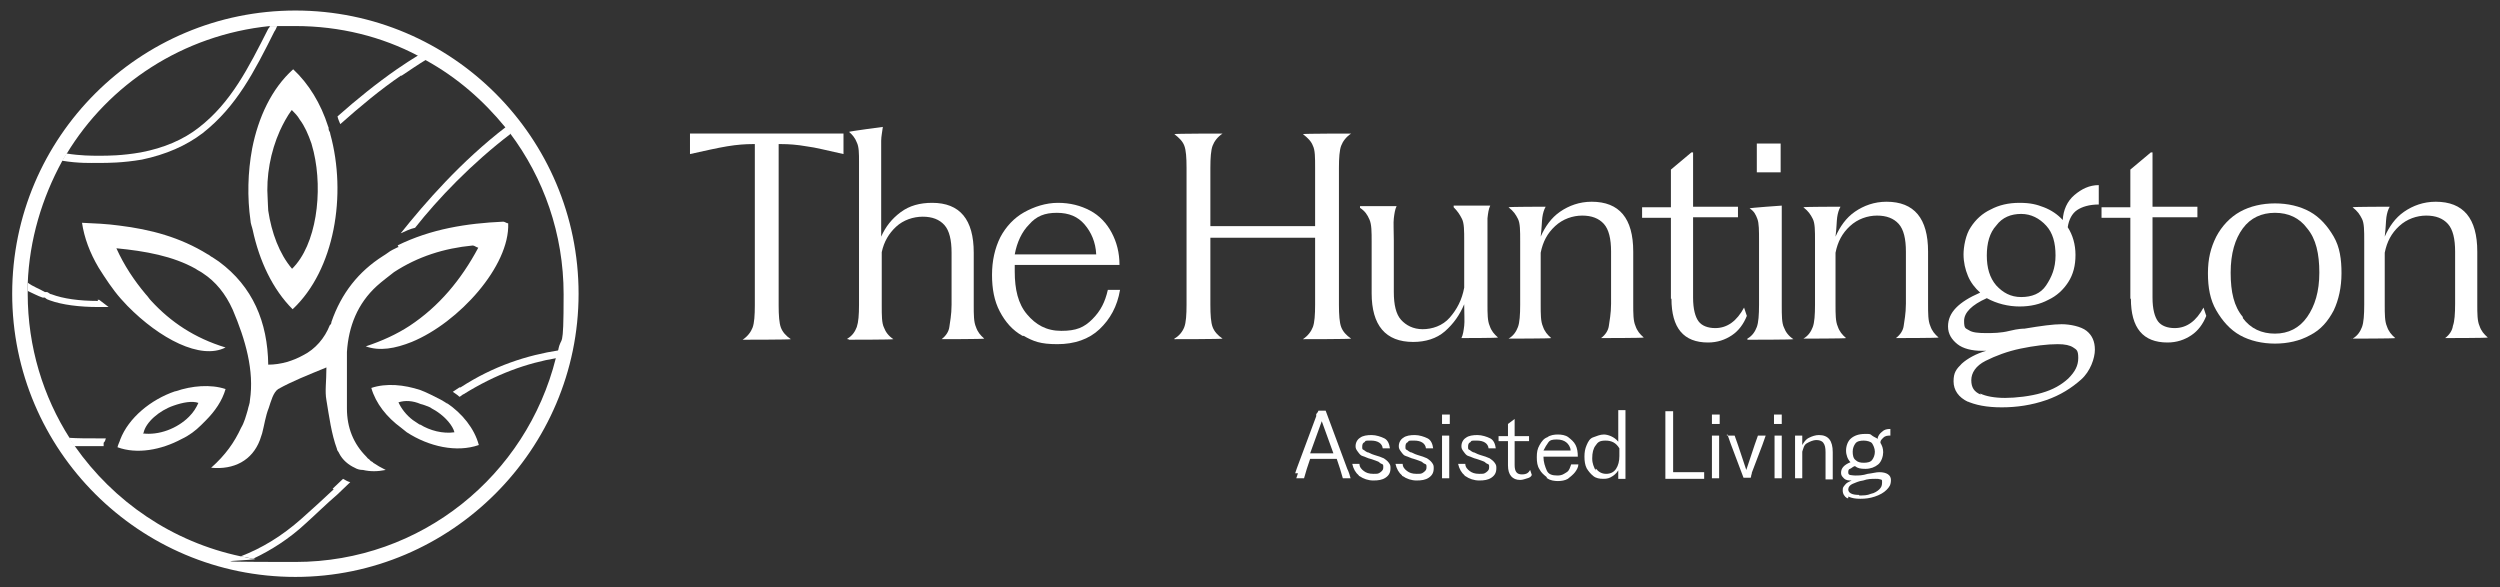
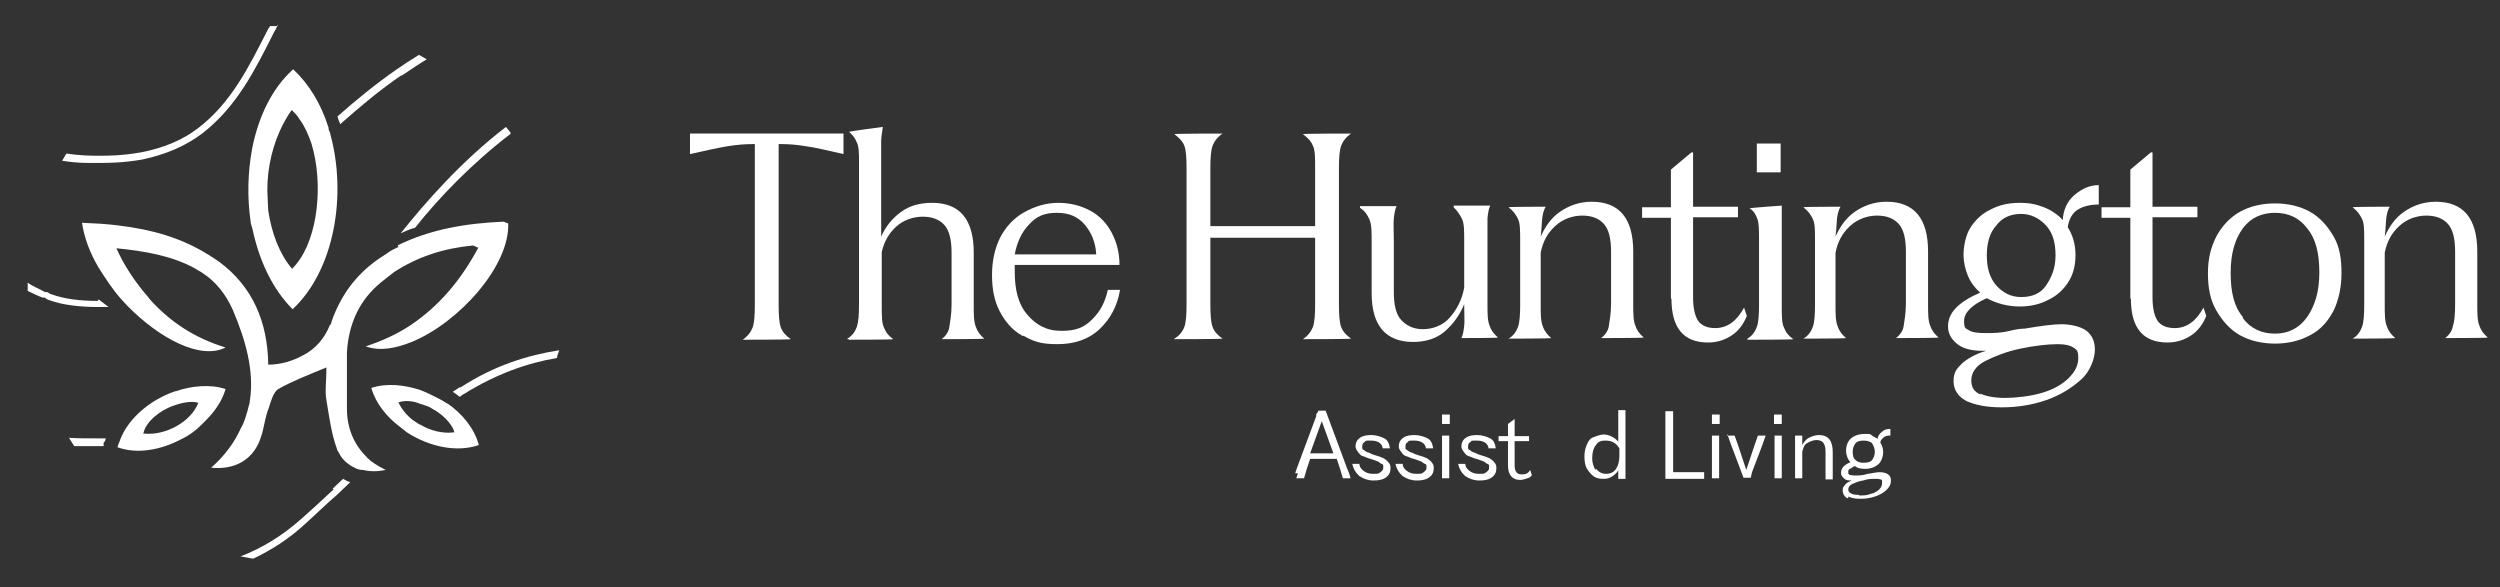
<svg xmlns="http://www.w3.org/2000/svg" id="Layer_1" version="1.1" viewBox="0 0 451.1 106">
  <rect x="0" y="0" width="451.1" height="106" fill="#333333" stroke="none" />
  <defs>
    <style>
      .st0 {
        fill: #fff;
      }
    </style>
  </defs>
  <g>
    <g>
      <path class="st0" d="M82.9,69.9c-.4.3-.8.5-1.2.8.4.3.8.5,1.2.9.3-.1.5-.4.8-.5,5.8-3.6,11.4-5.6,16.8-6.5,0-.5.3-.9.4-1.4-5.8.9-11.8,2.8-17.8,6.7h-.1Z" />
      <path class="st0" d="M12.5,79.1c.3.5.6.9.9,1.4h4c1.4,0,.9,0,1.3,0v-.6c.3-.3.3-.5.4-.8h-1.7c-1.7,0-3.4,0-4.9-.1h0Z" />
      <path class="st0" d="M60.2,88.3c-1.9,1.8-3.9,3.6-5.8,5.3-3.5,3.1-7.1,5.3-11,6.8.8.1,1.5.3,2.3.4,3.2-1.5,6.5-3.6,9.4-6.3,1.9-1.7,3.7-3.5,5.8-5.3.8-.8,1.5-1.4,2.3-2.2-.5-.1-.9-.4-1.3-.6-.6.6-1.3,1.2-1.9,1.8h.1Z" />
      <path class="st0" d="M92.1,23.9c-.3-.4-.5-.6-.8-1-8.1,6.2-14.7,13.8-19,19.2.9-.4,1.7-.8,2.6-1,4.1-5.2,10.2-11.6,17.3-17h-.1Z" />
      <path class="st0" d="M17.7,54.3c-3.4,0-6.3-.4-8.4-1.2-.3,0-.5-.3-.8-.4h-.4c-1-.6-2.2-1-3.1-1.7v1.5c.9.4,1.8.9,2.7,1.2h.4c.3.3.6.4.9.5,2.2.8,5.3,1.2,8.8,1.2h1.8l-1.7-1.3h-.3Z" />
      <path class="st0" d="M72.4,13.7c1.5-1,3.1-2.1,4.6-3-.5-.3-.9-.5-1.4-.8-1.3.8-2.7,1.7-4,2.6-3.6,2.5-7.2,5.4-10.7,8.5.1.5.3.9.5,1.4,3.6-3.2,7.2-6.2,11-8.8Z" />
      <path class="st0" d="M50.2,4.7h-1.5c0,.1-.1.3-.3.5-3.6,7.1-6.7,13.3-12.5,17.8-2.8,2.2-6.3,3.7-10.5,4.5-3.4.6-6.1.6-7.2.6h-.6c-1,0-3.1,0-5.6-.4-.3.4-.5.9-.8,1.3,3,.5,5.3.4,6.3.4h.6c1.2,0,4,0,7.5-.6,4.3-.9,8-2.5,11-4.8,6.1-4.8,9.3-11.1,12.9-18.3.3-.4.4-.8.6-1.2h0Z" />
    </g>
    <g>
      <path class="st0" d="M71.9,44.6h-.1c-.6.3-1.3.6-1.8,1-.4.3-.6.4-.9.6-4.4,2.8-7.5,6.7-9.3,11.9,0,.3-.1.4-.3.6-.9,2.3-2.6,4.3-4.8,5.4-1.8,1-4,1.7-6.3,1.7-.1-7.7-2.8-14.1-8.9-18.6-.4-.3-.8-.5-1.2-.8-.3-.1-.5-.4-.8-.5-5-3.1-10.3-4.5-16-5.2-2.2-.3-4.4-.4-6.7-.5.4,2.7,1.4,5.4,3,8.1,1.2,1.9,2.5,3.9,4,5.6.4.4.8.9,1.2,1.3,5.8,5.9,13.2,9.8,17.7,7.5-5.6-1.7-9.9-4.6-13.4-8.4-.4-.4-.6-.8-1-1.2-2.1-2.5-3.9-5.2-5.3-8.3,5.2.5,10.2,1.4,14.3,3.7.4.3.9.5,1.3.8,2.3,1.5,4.1,3.7,5.4,6.6,2.3,5.4,3.9,11,3.1,16.3,0,.6-.3,1.2-.4,1.8-.3,1-.6,2.2-1.2,3.2-1.2,2.6-2.8,4.9-5.4,7.2,4.1.4,7.4-1.3,8.8-5,.1-.4.3-.8.4-1.2.4-1.5.6-3.1,1.2-4.6.4-1.2.8-2.8,1.7-3.4,2.5-1.4,5.3-2.5,8.7-3.9,0,2.6-.3,4.3,0,5.9.5,3,.9,6.1,1.9,8.8,0,.3.3.5.4.8.6,1.2,1.7,2.1,2.8,2.6.5.3,1,.4,1.5.4,1.3.3,2.6.3,4.1,0-1-.5-1.5-.8-2.1-1.2-.1,0-.3-.3-.4-.3-.3-.1-.4-.4-.6-.5-.1,0-.3-.3-.4-.4-2.3-2.3-3.5-5.2-3.5-8.7v-10.2c.3-4.6,1.9-8.7,5.4-11.9,1-.9,2.1-1.7,3.1-2.5,4.3-2.8,9-4.3,14.2-4.8.3,0,.6.3,1,.4-3.1,5.8-7.1,10.6-12.4,14.1-2.3,1.5-4.9,2.7-7.9,3.7,2.5.9,5.3.4,8.3-.8,8.5-3.5,17.7-13.7,17.4-21.4-.3,0-.6-.3-.9-.3-6.6.3-13,1.3-19.1,4.3h.1Z" />
      <path class="st0" d="M45.6,41.5c1.2,5.6,3.6,10.7,7.2,14.3,7.6-7.1,9.8-20.7,6.8-31.6,0-.4-.3-.6-.3-.9s0-.3-.1-.5c-1.3-4.1-3.5-7.7-6.3-10.3-3.9,3.5-6.3,8.7-7.4,14.3-.8,4.3-.9,8.8-.3,13,0,.5.3,1.2.4,1.7h-.1ZM52.7,19.9c.5.5,1,1,1.4,1.7.9,1.2,1.5,2.6,2.1,4.3.1.5.3,1,.4,1.5,1.7,7.2.5,16.8-3.9,21.1-2.3-2.7-3.7-6.5-4.3-10.5,0-.6-.1-1.3-.1-2.1-.3-4.1.5-8.5,2.2-12.3.6-1.3,1.3-2.6,2.1-3.7h.1Z" />
      <path class="st0" d="M31.6,70.6c-4.4,1.5-8.4,4.8-9.9,8.7-.1.4-.4.9-.5,1.4h0c3.5,1.3,7.9.5,11.6-1.5,1.3-.6,2.5-1.5,3.5-2.5.3-.3.5-.5.8-.8,1.7-1.7,3-3.6,3.6-5.7-2.7-.9-6.1-.6-9,.4ZM25.9,78.1c.4-1.9,2.8-4,5.4-4.9,1.7-.6,3.4-.9,4.5-.5-.4.9-.9,1.7-1.7,2.5-2.1,2.1-5.4,3.4-8.4,3h.1Z" />
      <path class="st0" d="M80.8,72.9c-.4-.3-.8-.5-1.3-.8-1.2-.6-2.3-1.2-3.6-1.7-3-1-6.2-1.3-8.9-.4.8,2.8,2.8,5.3,5.4,7.2.4.3.6.5,1,.8h0c4,2.6,9,3.7,13,2.3-.8-3-3-5.7-5.8-7.6h.1ZM75.7,76.6c-.4-.3-.8-.5-1.2-.8h0c-1.2-.9-2.1-2.1-2.6-3.2,1.2-.4,2.6-.3,4,.3.5.1,1.2.4,1.7.6.4.3.9.5,1.3.8,1.5,1,2.8,2.5,3.1,3.7-2.1.3-4.4-.3-6.2-1.4h-.1Z" />
-       <path class="st0" d="M53.3,1.9C25.2,1.9,2.2,24.7,2.2,53s23,51.1,51.1,51.1,51.1-23,51.1-51.1S81.6,1.9,53.3,1.9ZM100.7,63.2c0,.5-.3.9-.4,1.4-5.3,21.2-24.3,36.8-47,36.8s-5-.3-7.5-.6c-.8,0-1.5-.3-2.3-.4-12.4-2.6-23-9.9-30-19.9-.3-.5-.6-.9-.9-1.4-4.8-7.5-7.6-16.5-7.6-26.1v-1.8c.3-8,2.6-15.5,6.2-22.1.3-.4.5-.9.8-1.3C19.6,15.2,33,6.3,48.7,4.7h4.6c8,0,15.6,1.9,22.2,5.4.5.3.9.5,1.4.8,5.6,3.1,10.3,7.2,14.3,12.1.3.4.5.6.8,1,6.1,8.1,9.7,18.2,9.7,29.1s-.4,7-1,10.2h0Z" />
    </g>
  </g>
  <g>
    <g>
      <path class="st0" d="M124.3,24.1h27.9v3.7c-2.8-.6-5-1.2-6.7-1.4-1.7-.3-3.2-.4-4.5-.4h-.5v29.1c0,1.8.1,3.2.4,4,.3.8.9,1.5,1.8,2.1h0c0,.1-8.7.1-8.7.1h0c.9-.6,1.5-1.4,1.8-2.2.3-.8.4-2.2.4-4v-29.1h-.4c-1.3,0-2.8.1-4.6.4s-4,.8-6.7,1.4v-3.7h-.1Z" />
      <path class="st0" d="M152.9,61.1c.9-.5,1.4-1.3,1.7-2.1.3-.9.4-2.2.4-4v-25.8c0-1.5,0-2.7-.4-3.5-.3-.8-.8-1.4-1.4-1.9h0c0-.1,6.1-.9,6.1-.9h0c-.1.9-.3,1.7-.3,2.5v17.3c.8-1.8,1.9-3.2,3.5-4.4s3.5-1.7,5.7-1.7c5,0,7.5,3,7.5,9v9.4c0,1.8,0,3.1.4,4,.3.9.8,1.5,1.5,2.1h0c0,.1-7.7.1-7.7.1h0c.8-.6,1.3-1.4,1.4-2.2s.4-2.2.4-4v-9.4c0-2.3-.4-4-1.3-5-.9-1-2.2-1.5-3.9-1.5s-3.5.6-4.8,1.8c-1.3,1.2-2.2,2.7-2.6,4.6v9.6c0,1.8,0,3.2.4,4,.3.8.8,1.5,1.7,2.1h0c0,.1-8,.1-8,.1h0c0-.1-.3-.1-.3-.1Z" />
      <path class="st0" d="M184.5,60.6c-1.8-1-3.1-2.5-4.1-4.4s-1.4-4.1-1.4-6.6.5-4.8,1.5-6.8c1-1.9,2.5-3.5,4.3-4.5,1.8-1,3.9-1.7,6.1-1.7s4.1.5,5.8,1.4,3,2.3,3.9,4c.9,1.7,1.4,3.6,1.4,5.8h-18.9v1.2c0,3.2.6,5.8,2.2,7.7s3.5,3,6.2,3,4.1-.6,5.6-2.1,2.3-3.1,2.8-5.3h2.2c-.5,3-1.8,5.3-3.7,7.1s-4.5,2.7-7.6,2.7-4.3-.5-6.1-1.5h-.1ZM197.8,45.9c-.1-2.2-.9-4-2.1-5.4s-2.8-2.1-5-2.1-3.7.6-5,2.1c-1.3,1.3-2.2,3.2-2.6,5.4h14.7Z" />
      <path class="st0" d="M211.9,61.1c.9-.5,1.5-1.3,1.8-2.1s.4-2.2.4-4v-24.7c0-1.9-.1-3.2-.4-4s-.9-1.4-1.8-2.1h0c0-.1,8.7-.1,8.7-.1h0c-.9.6-1.5,1.4-1.8,2.2s-.4,2.2-.4,4v10.5h18.9v-10.5c0-1.9,0-3.2-.4-4-.3-.8-.9-1.4-1.8-2.1h0c0-.1,8.7-.1,8.7-.1h0c-.9.6-1.5,1.4-1.8,2.2s-.4,2.2-.4,4v24.7c0,1.8.1,3.2.4,4s.9,1.5,1.8,2.1h0c0,.1-8.7.1-8.7.1h0c.9-.6,1.5-1.4,1.8-2.2s.4-2.2.4-4v-12.1h-18.9v12.1c0,1.8.1,3.2.4,4s.9,1.5,1.8,2.1h0c0,.1-8.7.1-8.7.1h0Z" />
      <path class="st0" d="M247.5,53.3v-9.6c0-1.9,0-3.2-.4-4.1s-.8-1.5-1.7-2.1v-.3h6.6c-.3.6-.4,1.4-.5,2.2s0,2.2,0,4v9.3c0,2.3.4,4,1.3,5,.9,1,2.2,1.7,3.9,1.7s3.6-.6,4.9-2.1,2.2-3.2,2.6-5.4v-8.4c0-1.9,0-3.2-.4-4s-.8-1.4-1.5-2.1v-.3h6.6c-.3.6-.4,1.4-.5,2.3v15.4c0,1.8,0,3.1.4,4,.3.9.8,1.5,1.5,2.1h0c0,.1-6.6.1-6.6.1.3-.6.4-1.4.5-2.2s0-2.1,0-3.9c-.8,1.9-1.9,3.5-3.5,4.9-1.5,1.3-3.5,1.9-5.7,1.9-5,0-7.5-3-7.5-8.8h0Z" />
      <path class="st0" d="M272.2,61.1c.9-.5,1.4-1.3,1.7-2.1s.4-2.2.4-4v-11.5c0-1.9,0-3.2-.4-4s-.8-1.4-1.7-2.1h0c0-.1,6.7-.1,6.7-.1-.3.5-.5,1.2-.6,1.9s-.1,1.9-.3,3.5c.8-1.8,1.9-3.4,3.5-4.5s3.5-1.8,5.7-1.8c5,0,7.5,3,7.5,9v9.4c0,1.8,0,3.1.4,4,.3.9.8,1.5,1.5,2.1h0c0,.1-7.7.1-7.7.1h0c.8-.6,1.3-1.4,1.4-2.2s.4-2.2.4-4v-9.4c0-2.3-.4-4-1.3-5-.9-1-2.2-1.5-3.9-1.5s-3.5.6-4.9,1.9c-1.4,1.3-2.2,2.8-2.6,4.8v9.3c0,1.8,0,3.1.4,4,.3.9.8,1.5,1.5,2.1h0c0,.1-7.9.1-7.9.1h.1Z" />
      <path class="st0" d="M301.5,53.9v-14.6h-5.2v-1.9h5.2v-6.8l3.7-3.1h.3v9.8h8.1v1.9h-8.1v14.5c0,2.1.4,3.5,1,4.3s1.7,1.2,3,1.2c2.2,0,3.9-1.3,5.2-3.7l.5,1.5c-.6,1.5-1.5,2.7-2.7,3.5s-2.6,1.3-4.3,1.3c-4.4,0-6.6-2.6-6.6-7.9h-.1Z" />
      <path class="st0" d="M315.3,61.1c.9-.5,1.4-1.3,1.7-2.1s.4-2.2.4-4v-11.5c0-1.9,0-3.2-.3-4s-.6-1.4-1.4-1.9h0c0-.1,5.8-.5,5.8-.5v18c0,1.8,0,3.2.4,4,.3.8.8,1.5,1.7,2.1h0c0,.1-7.9.1-7.9.1h-.4ZM317,25.9h4.3v5.2h-4.3v-5.2Z" />
      <path class="st0" d="M325.4,61.1c.9-.5,1.4-1.3,1.7-2.1s.4-2.2.4-4v-11.5c0-1.9,0-3.2-.4-4s-.8-1.4-1.7-2.1h0c0-.1,6.7-.1,6.7-.1-.3.5-.5,1.2-.6,1.9s-.1,1.9-.3,3.5c.8-1.8,1.9-3.4,3.5-4.5s3.5-1.8,5.7-1.8c5,0,7.5,3,7.5,9v9.4c0,1.8,0,3.1.4,4,.3.9.8,1.5,1.5,2.1h0c0,.1-7.7.1-7.7.1h0c.8-.6,1.3-1.4,1.4-2.2s.4-2.2.4-4v-9.4c0-2.3-.4-4-1.3-5-.9-1-2.2-1.5-3.9-1.5s-3.5.6-4.9,1.9c-1.4,1.3-2.2,2.8-2.6,4.8v9.3c0,1.8,0,3.1.4,4,.3.9.8,1.5,1.5,2.1h0c0,.1-7.9.1-7.9.1h.1Z" />
      <path class="st0" d="M355.1,72.5c-1.7-.8-2.6-2.1-2.6-3.7s.5-2.2,1.5-3.2c1-.9,2.6-1.8,4.4-2.3h-.8c-1.8,0-3.4-.4-4.4-1.2s-1.7-1.8-1.7-3.2c0-2.5,1.9-4.4,5.8-6.1-.9-.8-1.7-1.8-2.2-3-.5-1.2-.8-2.5-.8-3.9s.4-3.6,1.3-4.9c.9-1.4,2.1-2.5,3.6-3.2,1.5-.8,3.2-1.2,5.2-1.2s3.1.3,4.4.8,2.5,1.3,3.4,2.3c.1-1.8.8-3.4,2.1-4.5s2.7-1.8,4.4-1.8v3.5c-1.7,0-3,.4-3.9,1s-1.5,1.7-1.7,3.1c.9,1.4,1.4,3.1,1.4,5s-.4,3.5-1.3,4.9-2.1,2.5-3.6,3.2c-1.5.8-3.2,1.2-5.2,1.2s-4.1-.5-5.9-1.5c-2.7,1.2-4.1,2.6-4.1,4.1s.3,1.3.9,1.7,1.7.5,3,.5,2.7,0,4.3-.4,2.5-.4,2.7-.4c3-.5,5.2-.8,6.7-.8s3.5.4,4.5,1.2c1,.8,1.5,1.9,1.5,3.4s-.8,3.9-2.5,5.4-3.7,2.8-6.3,3.7-5.3,1.3-8,1.3-4.8-.4-6.5-1.2h.3ZM357.3,71c1,.5,2.6.8,4.5.8s4.6-.3,6.6-.9c2.1-.6,3.6-1.5,4.8-2.6,1.2-1.2,1.8-2.3,1.8-3.7s-.3-1.5-.9-1.9-1.5-.6-2.8-.6c-1.9,0-4.3.3-6.7.8s-4.5,1.3-6.3,2.2-2.6,2.2-2.6,3.5.5,2.1,1.7,2.6h0ZM360.2,51.5c1.2,1.3,2.6,2.1,4.5,2.1s3.5-.6,4.5-2.1,1.7-3.1,1.7-5.4-.5-4.1-1.7-5.4-2.7-2.1-4.5-2.1-3.4.6-4.5,2.1c-1.2,1.3-1.7,3.2-1.7,5.4s.5,4,1.7,5.4Z" />
      <path class="st0" d="M384.4,53.9v-14.6h-5.2v-1.9h5.2v-6.8l3.7-3.1h.3v9.8h8.1v1.9h-8.1v14.5c0,2.1.4,3.5,1,4.3s1.7,1.2,3,1.2c2.2,0,3.9-1.3,5.2-3.7l.5,1.5c-.6,1.5-1.5,2.7-2.7,3.5s-2.6,1.3-4.3,1.3c-4.4,0-6.6-2.6-6.6-7.9h-.1Z" />
      <path class="st0" d="M404.2,60.5c-1.8-1-3.2-2.6-4.3-4.5s-1.5-4.1-1.5-6.7.5-4.6,1.5-6.6c1-1.9,2.5-3.5,4.3-4.5s4-1.5,6.3-1.5,4.5.5,6.3,1.5,3.2,2.6,4.3,4.5,1.4,4.1,1.4,6.6-.5,4.8-1.4,6.7c-1,1.9-2.3,3.5-4.3,4.5-1.8,1-4,1.5-6.3,1.5s-4.5-.5-6.3-1.5ZM404.7,57.4c1.4,1.9,3.4,2.8,5.8,2.8s4.4-1,5.8-3,2.2-4.6,2.2-8-.6-6.1-2.2-8c-1.4-1.9-3.4-2.8-5.8-2.8s-4.4.9-5.8,2.8-2.2,4.5-2.2,8,.6,6.1,2.2,8h0Z" />
      <path class="st0" d="M424.5,61.1c.9-.5,1.4-1.3,1.7-2.1.3-.8.4-2.2.4-4v-11.5c0-1.9,0-3.2-.4-4s-.8-1.4-1.7-2.1h0c0-.1,6.7-.1,6.7-.1-.3.5-.5,1.2-.6,1.9s-.1,1.9-.3,3.5c.8-1.8,1.9-3.4,3.5-4.5s3.5-1.8,5.7-1.8c5,0,7.5,3,7.5,9v9.4c0,1.8,0,3.1.4,4,.3.9.8,1.5,1.5,2.1h0c0,.1-7.7.1-7.7.1h0c.8-.6,1.3-1.4,1.4-2.2.3-.8.4-2.2.4-4v-9.4c0-2.3-.4-4-1.3-5-.9-1-2.2-1.5-3.9-1.5s-3.5.6-4.9,1.9c-1.4,1.3-2.2,2.8-2.6,4.8v9.3c0,1.8,0,3.1.4,4,.3.9.8,1.5,1.5,2.1h0c0,.1-7.9.1-7.9.1h0c0-.1.1,0,.1,0Z" />
    </g>
    <g>
      <path class="st0" d="M233.7,85.4l.3-.9,3.5-9.4v-.4c.3-.3.3-.4.4-.6h1.3l3.9,10.5c.3.6.5,1.3.6,1.7h-1.4l-.5-1.7-.6-1.8h-4.8l-.6,1.8-.5,1.7h-1.4l.3-.9h-.3ZM240.6,81.8l-2.1-5.8-2.1,5.8h4.1Z" />
      <path class="st0" d="M245.2,85.8c-.6-.5-1-1.2-1.2-2.1h1.3c0,.6.4,1,.8,1.3s.9.5,1.7.5.9,0,1.3-.3.5-.5.5-.9,0-.5-.3-.6-.4-.3-.6-.4-.8-.3-1.4-.5c-.5-.1-1-.4-1.4-.5s-.6-.4-.9-.8-.4-.6-.4-1c0-.6.3-1.2.8-1.5.5-.4,1.3-.5,2.1-.5s1.7.3,2.3.6.9,1,1,1.8h-1.3c-.1-.9-.9-1.4-2.1-1.4s-.9,0-1.2.3c-.3.1-.4.4-.4.8s0,.5.3.6c.1.1.4.3.6.4.3,0,.6.3,1.3.5s1.3.4,1.7.6c.4.3.6.4.9.8s.3.6.3,1c0,.8-.3,1.3-.9,1.7s-1.3.5-2.2.5-1.8-.3-2.5-.8h-.1Z" />
      <path class="st0" d="M253,85.8c-.6-.5-1-1.2-1.2-2.1h1.3c0,.6.4,1,.8,1.3s.9.5,1.7.5.9,0,1.3-.3.5-.5.5-.9,0-.5-.3-.6-.4-.3-.6-.4-.8-.3-1.4-.5c-.5-.1-1-.4-1.4-.5s-.6-.4-.9-.8-.4-.6-.4-1c0-.6.3-1.2.8-1.5.5-.4,1.3-.5,2.1-.5s1.7.3,2.3.6.9,1,1,1.8h-1.3c-.1-.9-.9-1.4-2.1-1.4s-.9,0-1.2.3c-.3.1-.4.4-.4.8s0,.5.3.6c.1.1.4.3.6.4.3,0,.6.3,1.3.5s1.3.4,1.7.6c.4.3.6.4.9.8s.3.6.3,1c0,.8-.3,1.3-.9,1.7s-1.3.5-2.2.5-1.8-.3-2.5-.8h-.1Z" />
      <path class="st0" d="M260.2,74.8h1.4v1.7h-1.4v-1.7ZM260.2,84.3v-5.7h1.3v7.7h-1.3v-2.1h0Z" />
      <path class="st0" d="M264.3,85.8c-.6-.5-1-1.2-1.2-2.1h1.3c0,.6.4,1,.8,1.3s.9.5,1.7.5.9,0,1.3-.3.5-.5.5-.9,0-.5-.3-.6-.4-.3-.6-.4-.8-.3-1.4-.5c-.5-.1-1-.4-1.4-.5s-.6-.4-.9-.8-.4-.6-.4-1c0-.6.3-1.2.8-1.5.5-.4,1.3-.5,2.1-.5s1.7.3,2.3.6.9,1,1,1.8h-1.3c-.1-.9-.9-1.4-2.1-1.4s-.9,0-1.2.3c-.3.1-.4.4-.4.8s0,.5.3.6c.1.1.4.3.6.4.3,0,.6.3,1.3.5s1.3.4,1.7.6c.4.3.6.4.9.8s.3.6.3,1c0,.8-.3,1.3-.9,1.7s-1.3.5-2.2.5-1.8-.3-2.5-.8h-.1Z" />
      <path class="st0" d="M272.1,83.9v-4.3h-1.7v-.9h1.7v-2.2l1.2-.9h0v3.1h2.6v.9h-2.6v4.3c0,1.2.4,1.7,1.3,1.7s1.2-.3,1.5-.8l.3.9c-.1.3-.4.5-.8.6s-.8.3-1.3.3c-1.4,0-2.2-.9-2.2-2.6h0Z" />
-       <path class="st0" d="M279.1,86.1c-.5-.4-1-.8-1.3-1.4-.4-.6-.5-1.3-.5-2.2s.1-1.5.5-2.2.8-1.2,1.4-1.4c.5-.4,1.3-.5,1.9-.5s1.4.1,1.9.5c.5.4,1,.8,1.3,1.4s.4,1.3.4,2.1h-6.2c0,1,.3,1.8.6,2.5s1,.9,1.9.9,1.2-.3,1.7-.6.6-.9.8-1.4h1.3c0,.5-.3,1-.6,1.4s-.8.8-1.3,1.2c-.5.3-1.2.4-1.8.4s-1.4-.1-1.9-.5h-.1ZM283.4,81.3c0-.6-.4-1.2-.8-1.5s-.9-.5-1.7-.5-1.2.1-1.5.5-.6.9-.9,1.5h4.9Z" />
      <path class="st0" d="M292.2,84.5c-.3.6-.6,1-1.2,1.4s-1,.5-1.7.5-1.3-.1-1.8-.5-.9-.9-1.2-1.4c-.3-.6-.4-1.3-.4-2.1s.1-1.4.4-2.1.6-1.2,1.2-1.4,1.2-.5,1.9-.5,1.9.4,2.6,1.3v-5.7h1.3v12.4h-1.3v-1.8h.1ZM288,84.6c.4.5,1,.9,1.8.9s1.4-.3,1.8-.9c.4-.6.6-1.4.6-2.3v-1.4c-.6-1-1.4-1.4-2.5-1.4s-1.4.3-1.8.9c-.4.5-.6,1.3-.6,2.3s.3,1.5.6,2.2h0v-.3Z" />
      <path class="st0" d="M300.5,84.3v-10.1h1.4v11h5.6v1.2h-7v-2.1h0Z" />
      <path class="st0" d="M308.9,74.8h1.4v1.7h-1.4v-1.7ZM308.9,84.3v-5.7h1.3v7.7h-1.3v-2.1h0Z" />
      <path class="st0" d="M311.6,78.6h1.4l.6,1.7,1.5,4.5,1.5-4.5.6-1.7h1.4l-.6,1.7-1.9,5s0,.3-.1.4c0,.3-.1.4-.1.5h-1.3l-2.3-6.1-.6-1.7h-.1Z" />
      <path class="st0" d="M320.1,74.8h1.4v1.7h-1.4v-1.7ZM320.2,84.3v-5.7h1.3v7.7h-1.3v-2.1h0Z" />
      <path class="st0" d="M323.9,84.3v-5.7h1.3v1.7c.3-.5.6-1,1.2-1.3s1.2-.5,1.8-.5c1.7,0,2.5,1,2.5,3.1v4.9h-1.3v-4.9c0-.8-.1-1.3-.4-1.7s-.8-.5-1.3-.5-1.2.3-1.7.6-.6.9-.8,1.5v4.8h-1.3v-2.1h0Z" />
      <path class="st0" d="M333.3,89.9c-.5-.3-.8-.8-.8-1.4s.1-.6.4-1,.6-.5,1.2-.8c-.5,0-1,0-1.4-.4s-.5-.6-.5-1c0-.8.5-1.4,1.7-1.9-.5-.5-.8-1.3-.8-2.1s.3-1.7.9-2.2,1.4-.8,2.5-.8.9,0,1.3.3.8.4,1,.6c0-.5.4-1,.8-1.3.4-.4.9-.5,1.5-.5v1.2c-.5,0-.9,0-1.3.4s-.5.5-.5.9c.3.5.5,1,.5,1.7s-.3,1.7-.9,2.2-1.4.8-2.3.8-1.4-.1-1.9-.5c-.4.1-.6.4-.9.5s-.3.4-.3.6,0,.4.3.5c.1,0,.5.1,1,.1s1.3,0,2.2-.3c.9-.1,1.5-.3,2.1-.3,1.3,0,2.1.5,2.1,1.4s-.3,1.3-.8,1.8-1.2.9-2.1,1.2-1.7.4-2.6.4-1.5-.1-2.2-.4h0v.3ZM335.5,89.4c.8,0,1.4,0,2.1-.3.6-.1,1.2-.5,1.5-.8s.5-.6.5-1.2,0-.5-.3-.6-.5-.1-.9-.1c-.6,0-1.4,0-2.2.3-.8.1-1.4.4-1.9.6s-.8.6-.8,1c0,.6.6,1,1.9,1h0ZM334.8,83c.4.4.9.5,1.5.5s1.2-.1,1.5-.5.5-.9.5-1.5-.3-1.2-.5-1.5-.9-.5-1.5-.5-1.2.1-1.5.5-.5.9-.5,1.5.1,1.2.5,1.5h0Z" />
    </g>
  </g>
</svg>